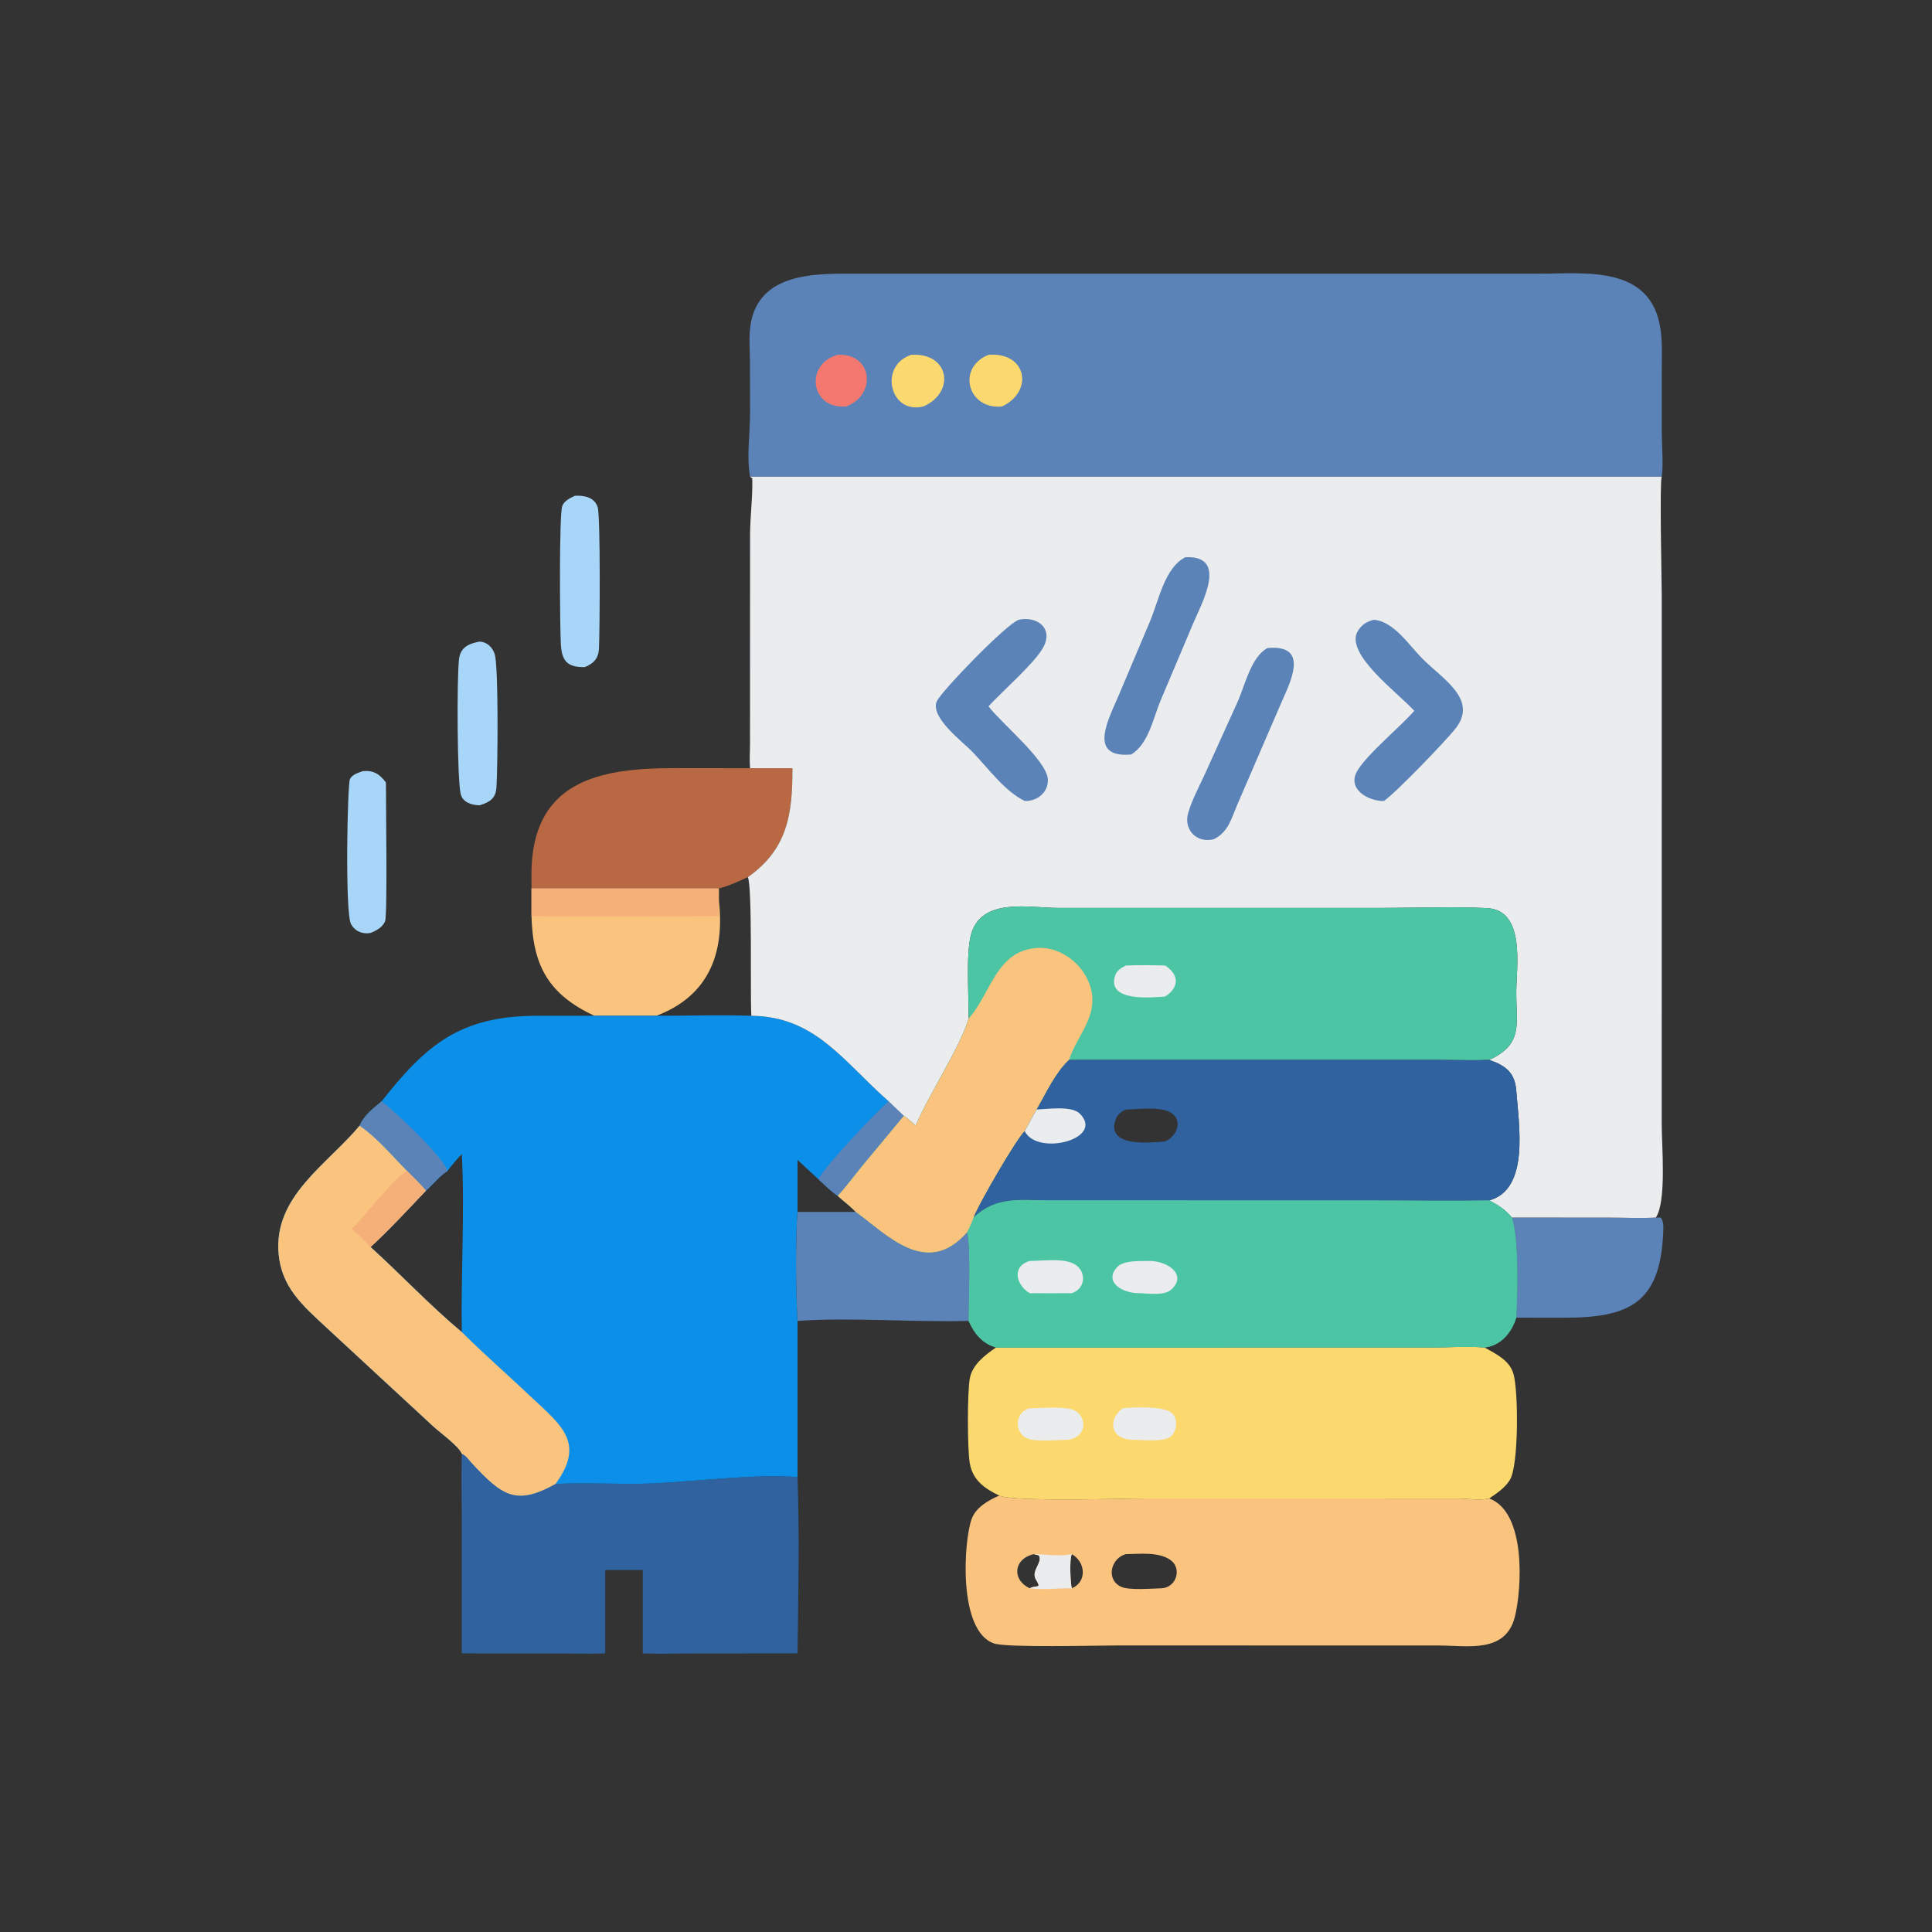
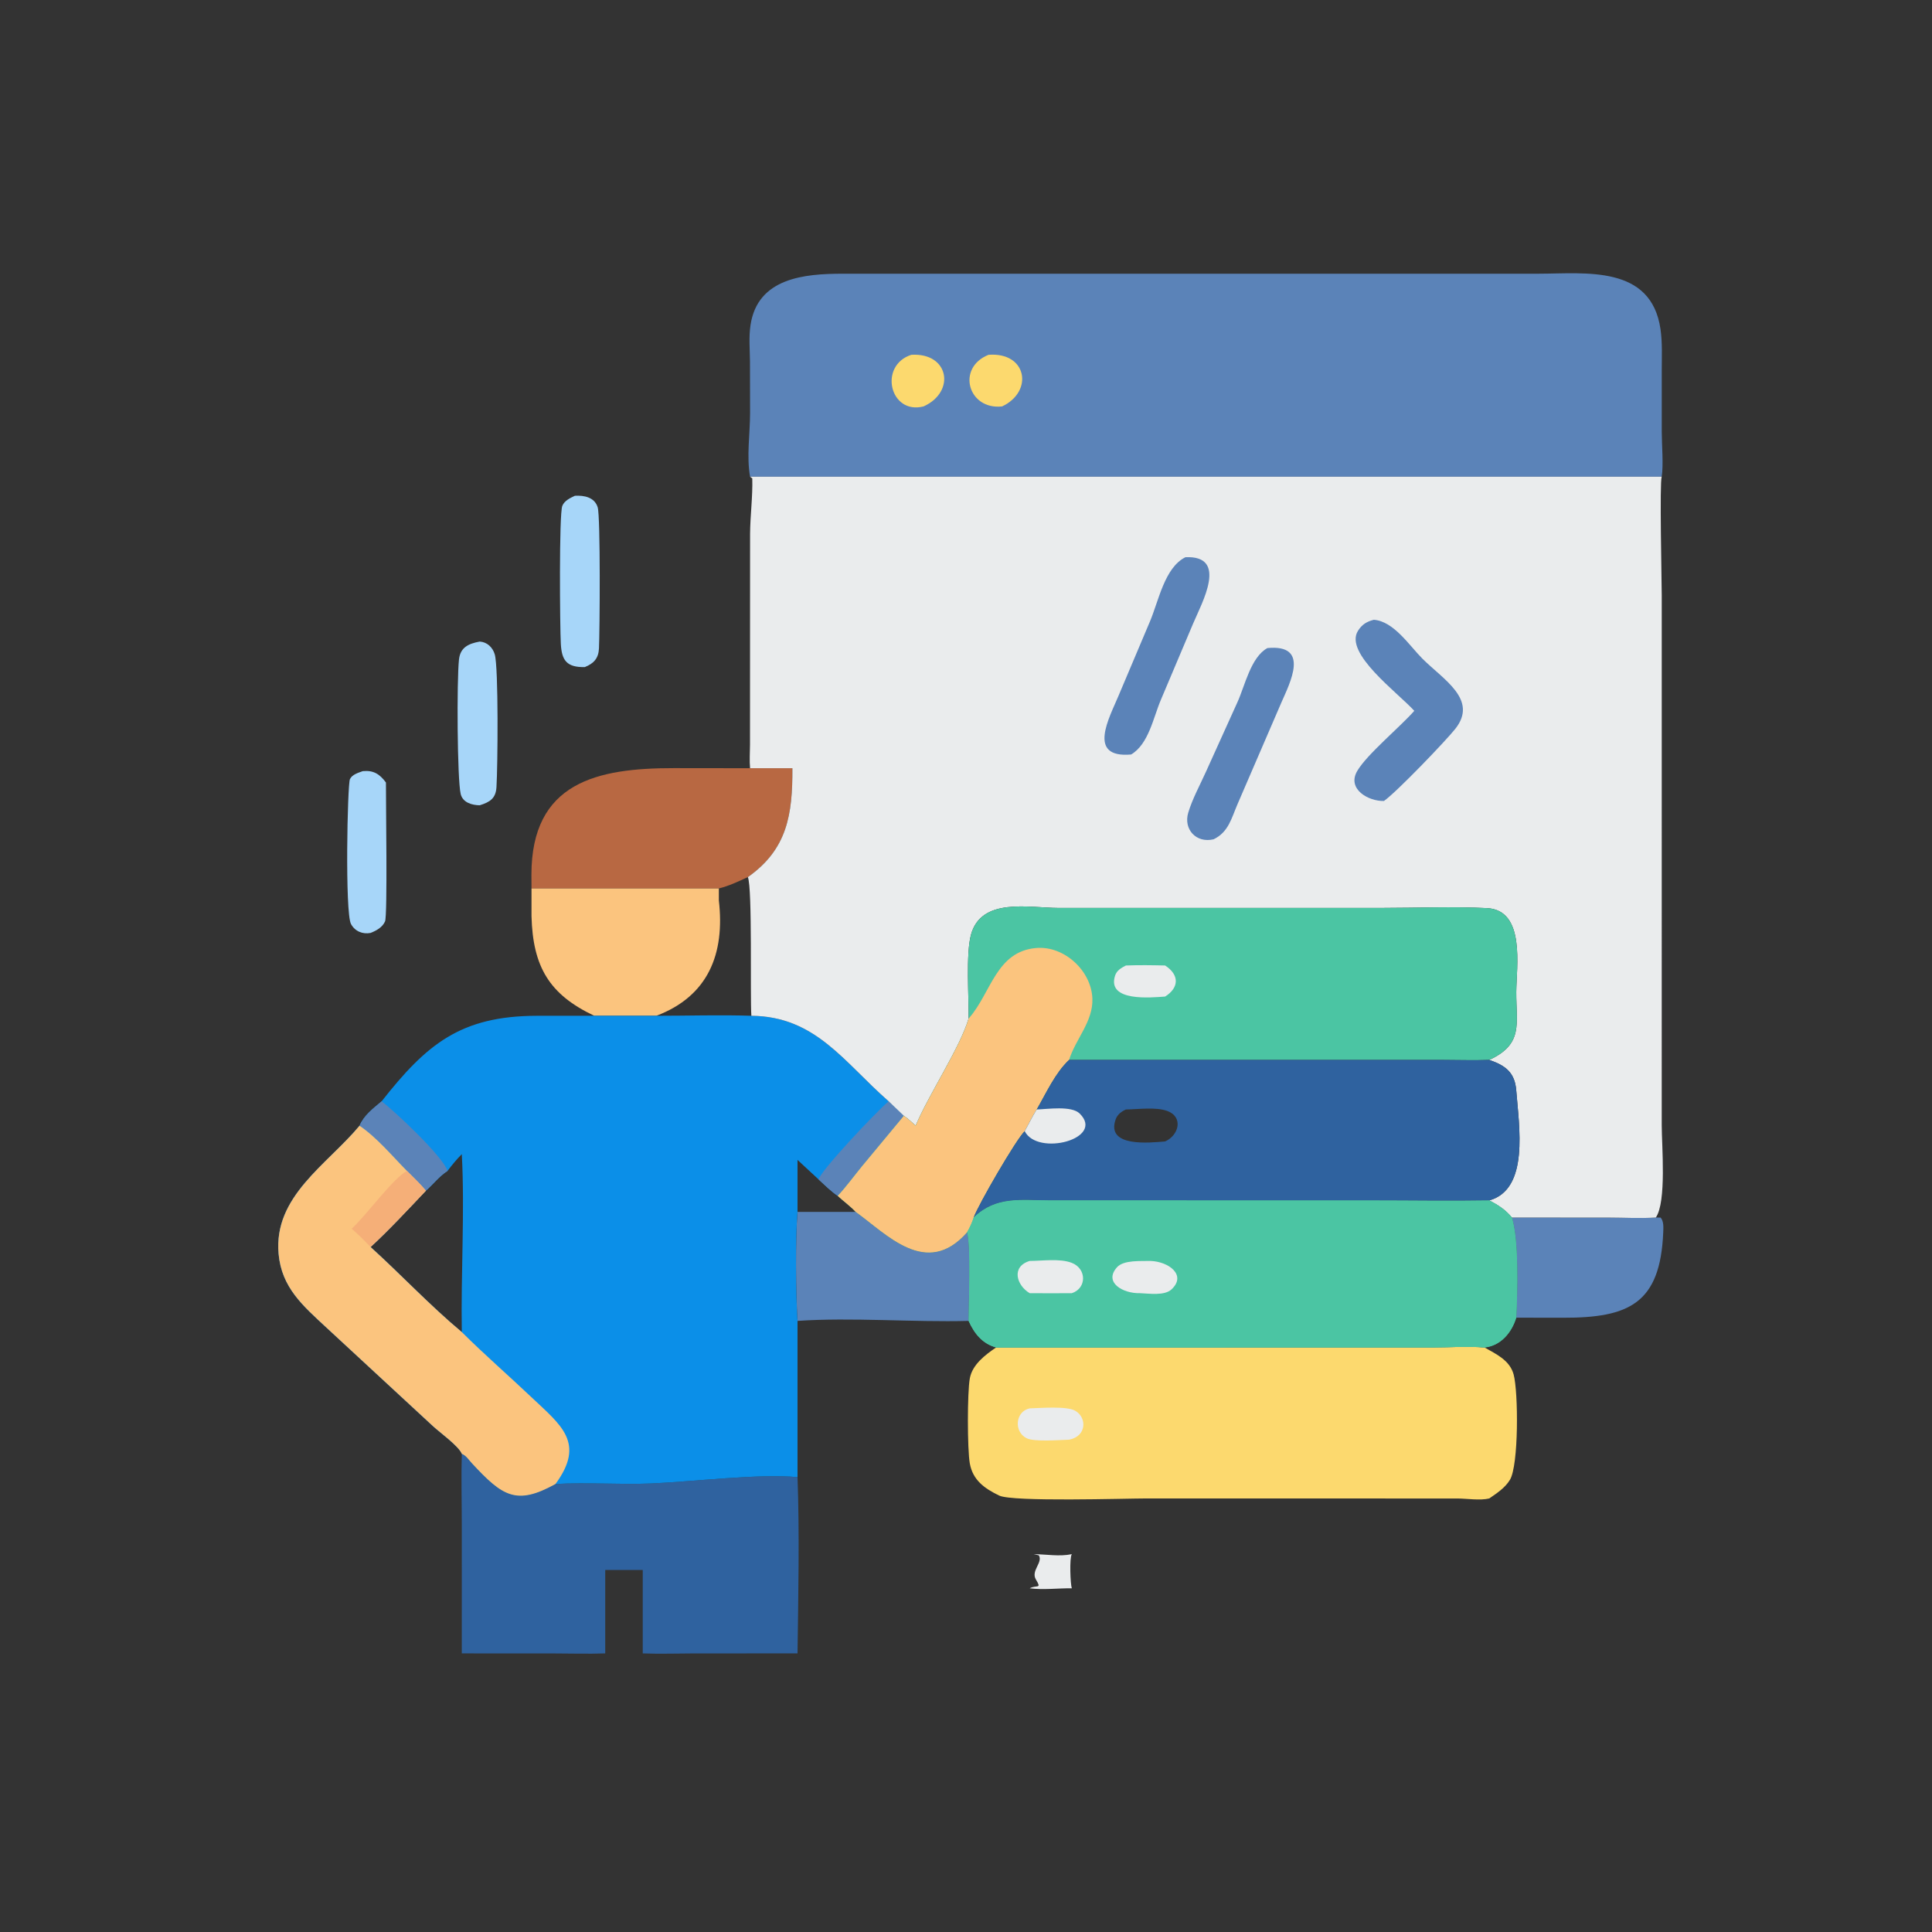
<svg xmlns="http://www.w3.org/2000/svg" width="96" height="96">
  <rect width="100%" height="100%" fill="#333333" stroke="none" />
  <path fill="#A7D6F9" transform="scale(0.188 0.188)" d="M95.895 203.815C98.68 203.543 100.344 204.561 102.006 206.822C101.969 211.367 102.456 241.979 101.769 243.534C101.071 245.117 99.481 245.964 97.953 246.577C95.874 246.983 93.82 246.166 92.771 244.226C91.143 241.215 91.827 207.367 92.487 205.941C93.064 204.696 94.704 204.242 95.895 203.815Z" />
  <path fill="#A7D6F9" transform="scale(0.188 0.188)" d="M126.791 169.572C128.737 169.692 130.202 171.071 130.762 172.936C131.789 176.353 131.557 202.66 131.219 208.059C131.034 211.006 129.522 211.993 126.791 212.842C124.735 212.808 122.317 212.131 121.766 209.872C120.84 206.07 120.711 179.833 121.312 174.303C121.657 171.125 123.81 170.116 126.791 169.572Z" />
  <path fill="#A7D6F9" transform="scale(0.188 0.188)" d="M151.951 131.033C154.375 130.901 157.142 131.399 157.972 134.084C158.736 136.554 158.525 167.249 158.309 171.431C158.177 173.99 156.954 175.364 154.564 176.315C149.779 176.407 148.471 174.548 148.23 170.192C147.981 165.7 147.748 135.928 148.619 133.714C149.165 132.328 150.697 131.626 151.951 131.033Z" />
  <path fill="#5B83B8" transform="scale(0.188 0.188)" d="M437.647 321.796L438.908 321.815C439.774 322.764 439.651 324.495 439.6 325.726C438.819 344.547 430.526 348.326 413.098 348.287L400.75 348.269C401.107 341.323 401.461 327.794 399.599 321.796L425.168 321.812C429.272 321.816 433.561 322.071 437.647 321.796Z" />
  <path fill="#5B83B8" transform="scale(0.188 0.188)" d="M210.79 320.313L226.176 320.313C234.324 326.135 244.861 337.952 255.599 325.702C256.657 328.828 256.024 344.736 256.013 349.121C241.363 349.51 225.035 348.138 210.79 349.121C210.327 342.265 210.192 327.173 210.79 320.313Z" />
  <path fill="#B86842" transform="scale(0.188 0.188)" d="M198.249 203.045L209.435 203.045C209.489 215.302 208.091 224.469 197.663 231.824C198.895 234.743 198.233 263.379 198.588 268.478C190.251 268.198 181.831 268.482 173.485 268.478L157.072 268.478C145.173 262.86 140.826 255.523 140.48 242.125L140.48 234.82L140.458 231.212C140.467 206.712 157.854 203.005 178.102 203.021L198.249 203.045ZM189.995 234.82L140.48 234.82L140.48 242.125C140.826 255.523 145.173 262.86 157.072 268.478L173.485 268.478C181.831 268.482 190.251 268.198 198.588 268.478C198.233 263.379 198.895 234.743 197.663 231.824C195.197 232.955 192.638 234.177 189.995 234.82Z" />
  <path fill="#FBC47E" transform="scale(0.188 0.188)" d="M189.995 234.82C192.638 234.177 195.197 232.955 197.663 231.824C198.895 234.743 198.233 263.379 198.588 268.478C190.251 268.198 181.831 268.482 173.485 268.478L157.072 268.478C145.173 262.86 140.826 255.523 140.48 242.125L140.48 234.82L189.995 234.82ZM189.995 234.82L189.995 237.992C191.633 252.13 187.173 263.285 173.485 268.478C181.831 268.482 190.251 268.198 198.588 268.478C198.233 263.379 198.895 234.743 197.663 231.824C195.197 232.955 192.638 234.177 189.995 234.82Z" />
-   <path fill="#F5AF78" transform="scale(0.188 0.188)" d="M140.48 234.82L189.995 234.82L189.995 237.992C189.942 239.377 189.939 240.74 189.995 242.125C173.498 242.169 156.974 242.296 140.48 242.125L140.48 234.82Z" />
  <path fill="#2F629F" transform="scale(0.188 0.188)" d="M122.056 384.248C123.198 384.691 123.942 385.905 124.75 386.774C132.761 395.395 136.404 398.017 146.821 392.226C155.203 391.748 163.698 392.434 172.112 392.089C182.616 391.659 201.1 389.413 210.79 390.422C211.338 405.385 210.988 421.99 210.79 437.003L183.697 437.006C179.098 437.01 174.472 437.178 169.878 437.003L169.878 414.953L159.966 414.953L159.966 437.003C155.495 437.164 150.973 437.023 146.499 437.015L122.056 437.003L122.054 402.941C122.054 396.718 121.878 390.466 122.056 384.248Z" />
-   <path fill="#FBC47E" transform="scale(0.188 0.188)" d="M393.618 396.05C403.472 399.736 402.223 420.024 400.385 427.332C397.941 437.043 387.902 434.939 380.386 434.914L295.3 434.903C289.613 434.904 266.047 435.533 262.702 434.37C253.076 431.023 254.734 407.007 256.837 401.415C257.982 398.37 261.266 396.521 264.095 395.289C267.674 397 297.507 396.049 302.858 396.049L385.189 396.061C387.769 396.074 391.154 396.645 393.618 396.05ZM297.58 410.77C293.663 411.783 292.203 417.37 296.209 419.352C298.366 420.419 304.446 419.834 307.055 419.795C310.989 419.566 312.493 414.435 309.267 412.242C306.156 410.128 301.183 410.713 297.58 410.77ZM272.151 419.795C273.998 418.805 275.404 420.115 273.806 417.491C272.381 415.15 275.721 412.986 274.568 411.085L273.225 410.77C267.873 412.017 267.366 417.518 272.151 419.795ZM283.286 410.77C282.623 411.827 282.911 418.732 283.286 419.795C287.347 418.118 286.967 412.859 283.286 410.77Z" />
  <path fill="#EAECED" transform="scale(0.188 0.188)" d="M273.225 410.77C276.529 410.798 280.026 411.465 283.286 410.77C282.623 411.827 282.911 418.732 283.286 419.795C279.685 419.757 275.702 420.264 272.151 419.795C273.998 418.805 275.404 420.115 273.806 417.491C272.381 415.15 275.721 412.986 274.568 411.085L273.225 410.77Z" />
  <path fill="#FCD96E" transform="scale(0.188 0.188)" d="M263.279 356.14L378.833 356.126C383.257 356.12 387.966 355.792 392.358 356.14C395.448 357.899 399.043 359.511 400.063 363.284C401.317 367.919 401.426 387.304 399.072 391.147C397.766 393.278 395.631 394.662 393.618 396.05C391.154 396.645 387.769 396.074 385.189 396.061L302.858 396.049C297.507 396.049 267.674 397 264.095 395.289C260.213 393.414 257.114 391.219 256.323 386.776C255.662 383.059 255.642 368.048 256.331 364.3C257.002 360.65 260.394 358.106 263.279 356.14Z" />
-   <path fill="#EAECED" transform="scale(0.188 0.188)" d="M296.702 372.238C299.538 371.873 307.195 371.64 309.504 373.29C311.437 374.673 311.154 378.078 309.535 379.607C307.762 381.283 301.469 380.538 298.965 380.52C298.887 380.512 298.809 380.506 298.731 380.497L298.341 380.453C293.485 379.938 292.882 375.095 296.702 372.238Z" />
  <path fill="#EAECED" transform="scale(0.188 0.188)" d="M272.151 372.238C274.958 372.17 281.915 371.576 284.181 372.864C287.324 374.652 287.248 379.639 282.559 380.52C280.017 380.588 273.365 381.145 271.343 380.133C267.892 378.405 268.336 373.063 272.151 372.238Z" />
  <path fill="#5B83B8" transform="scale(0.188 0.188)" d="M198.249 126.005C197.289 120.667 198.241 114.634 198.248 109.179L198.221 95.5C198.186 92.312 197.889 89.125 198.36 85.954C200.227 73.361 212.797 72.371 222.567 72.345L406.817 72.341C419.049 72.315 436.426 69.993 438.881 87.017C439.399 90.605 439.211 94.333 439.21 97.953L439.21 114.134C439.212 117.518 439.694 122.906 439.198 126.005L198.249 126.005Z" />
-   <path fill="#F5786E" transform="scale(0.188 0.188)" d="M221.417 93.778C230.487 93.299 231.926 104.172 223.701 107.418C214.167 108.303 212.579 96.204 221.417 93.778Z" />
  <path fill="#FCD96E" transform="scale(0.188 0.188)" d="M261.268 93.778C271.459 92.99 273.237 103.48 264.858 107.418C255.888 108.422 252.681 97.222 261.268 93.778Z" />
  <path fill="#FCD96E" transform="scale(0.188 0.188)" d="M240.855 93.778C250.87 93.148 252.641 103.578 244.1 107.418C235.196 109.704 232.132 96.624 240.855 93.778Z" />
  <path fill="#0B8FE8" transform="scale(0.188 0.188)" d="M198.588 268.478C215.583 268.628 223.047 280.733 234.88 291.081L238.895 294.918L227.799 308.292C225.676 310.881 223.694 313.621 221.417 316.076C222.946 317.497 224.77 318.798 226.176 320.313L210.79 320.313C210.192 327.173 210.327 342.265 210.79 349.121L210.79 390.422C201.1 389.413 182.616 391.659 172.112 392.089C163.698 392.434 155.203 391.748 146.821 392.226C136.404 398.017 132.761 395.395 124.75 386.774C123.942 385.905 123.198 384.691 122.056 384.248C121.272 382.248 116.283 378.623 114.568 377.061L86.223 350.844C80.052 345.11 74.431 340.314 73.631 331.394C72.268 316.19 86.398 307.889 95.032 297.53C96.176 294.794 98.665 292.947 100.868 291.081C112.795 275.91 121.797 268.546 141.829 268.478L157.072 268.478L173.485 268.478C181.831 268.482 190.251 268.198 198.588 268.478ZM118.284 309.481C116.033 310.927 114.554 312.958 112.575 314.698C107.796 319.732 103.048 324.873 97.953 329.591C106.09 336.98 113.611 345.021 122.056 352.072C121.791 336.721 122.869 320.149 122.056 305.046C120.67 306.45 119.469 307.905 118.284 309.481ZM210.79 306.572L210.79 320.313L226.176 320.313C224.77 318.798 222.946 317.497 221.417 316.076C219.583 314.826 217.984 313.229 216.355 311.727L210.79 306.572Z" />
  <path fill="#5B83B8" transform="scale(0.188 0.188)" d="M234.88 291.081L238.895 294.918L227.799 308.292C225.676 310.881 223.694 313.621 221.417 316.076C219.583 314.826 217.984 313.229 216.355 311.727C217.021 309.289 231.541 293.879 234.88 291.081Z" />
  <path fill="#5B83B8" transform="scale(0.188 0.188)" d="M100.868 291.081C104.631 293.955 117.163 305.798 118.284 309.481C116.033 310.927 114.554 312.958 112.575 314.698C111.023 312.856 109.271 311.183 107.569 309.481C103.652 305.513 99.636 300.667 95.032 297.53C96.176 294.794 98.665 292.947 100.868 291.081Z" />
  <path fill="#FBC47E" transform="scale(0.188 0.188)" d="M95.032 297.53C99.636 300.667 103.652 305.513 107.569 309.481C109.271 311.183 111.023 312.856 112.575 314.698C107.796 319.732 103.048 324.873 97.953 329.591C106.09 336.98 113.611 345.021 122.056 352.072C128.012 358.002 134.415 363.555 140.523 369.344C148.266 376.683 154.823 381.334 146.821 392.226C136.404 398.017 132.761 395.395 124.75 386.774C123.942 385.905 123.198 384.691 122.056 384.248C121.272 382.248 116.283 378.623 114.568 377.061L86.223 350.844C80.052 345.11 74.431 340.314 73.631 331.394C72.268 316.19 86.398 307.889 95.032 297.53Z" />
  <path fill="#F5AF78" transform="scale(0.188 0.188)" d="M92.943 324.762C96.715 321.348 103.982 311.3 107.569 309.481C109.271 311.183 111.023 312.856 112.575 314.698C107.796 319.732 103.048 324.873 97.953 329.591C96.328 327.925 94.727 326.26 92.943 324.762Z" />
  <path fill="#EAECED" transform="scale(0.188 0.188)" d="M198.249 126.005L439.198 126.005C438.613 127.481 439.205 153.838 439.208 157.392L439.204 297.43C439.206 302.802 440.515 317.655 437.647 321.796C433.561 322.071 429.272 321.816 425.168 321.812L399.599 321.796C401.461 327.794 401.107 341.323 400.75 348.269C399.551 352.202 396.646 355.73 392.358 356.14C387.966 355.792 383.257 356.12 378.833 356.126L263.279 356.14C259.621 355.127 257.536 352.489 256.013 349.121C256.024 344.736 256.657 328.828 255.599 325.702C244.861 337.952 234.324 326.135 226.176 320.313C224.77 318.798 222.946 317.497 221.417 316.076C223.694 313.621 225.676 310.881 227.799 308.292L238.895 294.918L234.88 291.081C223.047 280.733 215.583 268.628 198.588 268.478C198.233 263.379 198.895 234.743 197.663 231.824C208.091 224.469 209.489 215.302 209.435 203.045L198.249 203.045C198.06 201.034 198.221 198.915 198.23 196.89L198.25 141.106C198.285 136.252 198.967 131.251 198.83 126.44L198.249 126.005ZM256.013 269.206C253.82 276.767 245.607 289.06 242.01 297.53C241.023 296.66 239.988 295.648 238.895 294.918L227.799 308.292C225.676 310.881 223.694 313.621 221.417 316.076C222.946 317.497 224.77 318.798 226.176 320.313C234.324 326.135 244.861 337.952 255.599 325.702C256.657 328.828 256.024 344.736 256.013 349.121C257.536 352.489 259.621 355.127 263.279 356.14L378.833 356.126C383.257 356.12 387.966 355.792 392.358 356.14C396.646 355.73 399.551 352.202 400.75 348.269C401.107 341.323 401.461 327.794 399.599 321.796C397.9 319.734 395.96 318.497 393.618 317.278C404.259 314.303 401.477 297.675 400.759 288.259C400.401 283.559 398.033 281.65 393.618 280.143C402.728 275.929 400.715 270.62 400.759 262.161C400.794 255.56 403.267 240.545 393.018 240.022C383.968 239.56 374.695 239.967 365.627 239.968L279.732 239.974C271.982 239.95 259.268 237.075 256.609 247.147C255.279 252.183 256.081 263.465 256.013 269.206Z" />
  <path fill="#5B83B8" transform="scale(0.188 0.188)" d="M334.987 171.287C346.379 170.203 340.911 180.532 338.672 185.688L327.112 212.477C325.466 216.282 324.723 219.914 320.767 221.828C316.161 222.931 312.742 219.174 314.062 214.786C315.154 211.154 317.131 207.536 318.697 204.076L327.061 185.595C329.014 181.329 330.594 173.671 334.987 171.287Z" />
  <path fill="#5B83B8" transform="scale(0.188 0.188)" d="M313.311 147.276C324.766 146.738 317.623 159.408 315.379 164.739L306.838 184.935C304.837 189.599 303.617 196.659 298.965 199.416C287.103 200.462 293.278 189.581 295.645 183.865L303.96 164.204C306.243 158.812 307.808 150.016 313.311 147.276Z" />
  <path fill="#5B83B8" transform="scale(0.188 0.188)" d="M363.114 163.812C368.391 164.202 372.501 170.64 375.973 174.111C381.507 179.642 390.768 184.905 384.638 192.643C382.166 195.764 369.195 209.302 365.789 211.7C361.711 211.821 355.905 208.564 358.737 203.748C361.324 199.348 370.065 192.143 373.806 187.875C369.353 182.994 355.179 172.633 358.926 166.717C359.985 165.045 361.233 164.282 363.114 163.812Z" />
-   <path fill="#5B83B8" transform="scale(0.188 0.188)" d="M269.247 163.812C274.274 162.737 278.619 166.196 275.591 171.364C273.113 175.592 265.001 182.621 261.268 186.68C264.575 191.114 276.859 201.077 276.96 206.107C277.028 209.515 274.093 211.804 270.837 211.7C265.407 209.054 261.068 202.88 256.919 198.619C254.372 196.003 245.622 189.465 247.646 185.27C248.941 182.587 265.764 165.107 269.247 163.812Z" />
  <path fill="#4BC5A3" transform="scale(0.188 0.188)" d="M256.013 269.206C256.081 263.465 255.279 252.183 256.609 247.147C259.268 237.075 271.982 239.95 279.732 239.974L365.627 239.968C374.695 239.967 383.968 239.56 393.018 240.022C403.267 240.545 400.794 255.56 400.759 262.161C400.715 270.62 402.728 275.929 393.618 280.143C398.033 281.65 400.401 283.559 400.759 288.259C401.477 297.675 404.259 314.303 393.618 317.278C395.96 318.497 397.9 319.734 399.599 321.796C401.461 327.794 401.107 341.323 400.75 348.269C399.551 352.202 396.646 355.73 392.358 356.14C387.966 355.792 383.257 356.12 378.833 356.126L263.279 356.14C259.621 355.127 257.536 352.489 256.013 349.121C256.024 344.736 256.657 328.828 255.599 325.702C244.861 337.952 234.324 326.135 226.176 320.313C224.77 318.798 222.946 317.497 221.417 316.076C223.694 313.621 225.676 310.881 227.799 308.292L238.895 294.918C239.988 295.648 241.023 296.66 242.01 297.53C245.607 289.06 253.82 276.767 256.013 269.206ZM282.559 280.143C278.908 283.557 276.507 288.913 274.007 293.244C272.842 295.125 271.918 297.059 270.837 298.971C268.619 301.035 258.391 318.709 257.35 321.796C263.295 316.044 269.833 317.259 277.466 317.264L362.538 317.277C372.891 317.276 383.268 317.454 393.618 317.278C404.259 314.303 401.477 297.675 400.759 288.259C400.401 283.559 398.033 281.65 393.618 280.143C389.516 280.302 385.356 280.147 381.246 280.146L282.559 280.143Z" />
  <path fill="#EAECED" transform="scale(0.188 0.188)" d="M297.58 255.186C301.015 255.053 304.51 255.103 307.948 255.186C311.745 257.655 311.685 261.034 307.948 263.396C304.39 263.642 292.465 264.875 294.723 257.859C295.167 256.482 296.369 255.804 297.58 255.186Z" />
  <path fill="#FBC47E" transform="scale(0.188 0.188)" d="M256.013 269.206L256.243 268.945C261.97 262.313 263.332 251.444 273.892 250.56C281.286 249.941 288.432 256.55 288.723 263.906C288.963 269.983 284.296 274.591 282.559 280.143C278.908 283.557 276.507 288.913 274.007 293.244C272.842 295.125 271.918 297.059 270.837 298.971C268.619 301.035 258.391 318.709 257.35 321.796C256.913 323.173 256.325 324.454 255.599 325.702C244.861 337.952 234.324 326.135 226.176 320.313C224.77 318.798 222.946 317.497 221.417 316.076C223.694 313.621 225.676 310.881 227.799 308.292L238.895 294.918C239.988 295.648 241.023 296.66 242.01 297.53C245.607 289.06 253.82 276.767 256.013 269.206Z" />
  <path fill="#2F629F" transform="scale(0.188 0.188)" d="M282.559 280.143L381.246 280.146C385.356 280.147 389.516 280.302 393.618 280.143C398.033 281.65 400.401 283.559 400.759 288.259C401.477 297.675 404.259 314.303 393.618 317.278C383.268 317.454 372.891 317.276 362.538 317.277L277.466 317.264C269.833 317.259 263.295 316.044 257.35 321.796C258.391 318.709 268.619 301.035 270.837 298.971C271.918 297.059 272.842 295.125 274.007 293.244C276.507 288.913 278.908 283.557 282.559 280.143ZM297.58 293.244C296.396 293.779 295.33 294.574 294.878 295.848C292.22 303.337 303.99 302.016 307.948 301.686C311.519 300.13 312.915 295.231 308.471 293.621C305.478 292.537 300.81 293.199 297.58 293.244Z" />
  <path fill="#EAECED" transform="scale(0.188 0.188)" d="M274.007 293.244C276.831 293.16 283.193 292.179 285.36 294.307C292.182 301.004 274.205 305.713 270.837 298.971C271.918 297.059 272.842 295.125 274.007 293.244Z" />
  <path fill="#4BC5A3" transform="scale(0.188 0.188)" d="M257.35 321.796C263.295 316.044 269.833 317.259 277.466 317.264L362.538 317.277C372.891 317.276 383.268 317.454 393.618 317.278C395.96 318.497 397.9 319.734 399.599 321.796C401.461 327.794 401.107 341.323 400.75 348.269C399.551 352.202 396.646 355.73 392.358 356.14C387.966 355.792 383.257 356.12 378.833 356.126L263.279 356.14C259.621 355.127 257.536 352.489 256.013 349.121C256.024 344.736 256.657 328.828 255.599 325.702C256.325 324.454 256.913 323.173 257.35 321.796Z" />
  <path fill="#EAECED" transform="scale(0.188 0.188)" d="M304.068 333.274C308.912 333.439 313.697 337.009 309.638 340.791C307.771 342.531 303.706 341.88 301.325 341.794C296.853 341.925 291.624 338.981 295.224 334.948C297.004 332.954 301.594 333.361 304.068 333.274Z" />
  <path fill="#EAECED" transform="scale(0.188 0.188)" d="M272.151 333.274C275.503 333.267 280.125 332.562 283.27 333.775C287.242 335.308 287.258 340.51 283.286 341.794C279.575 341.811 275.863 341.839 272.151 341.794C268.679 339.746 267.188 334.769 272.151 333.274Z" />
</svg>